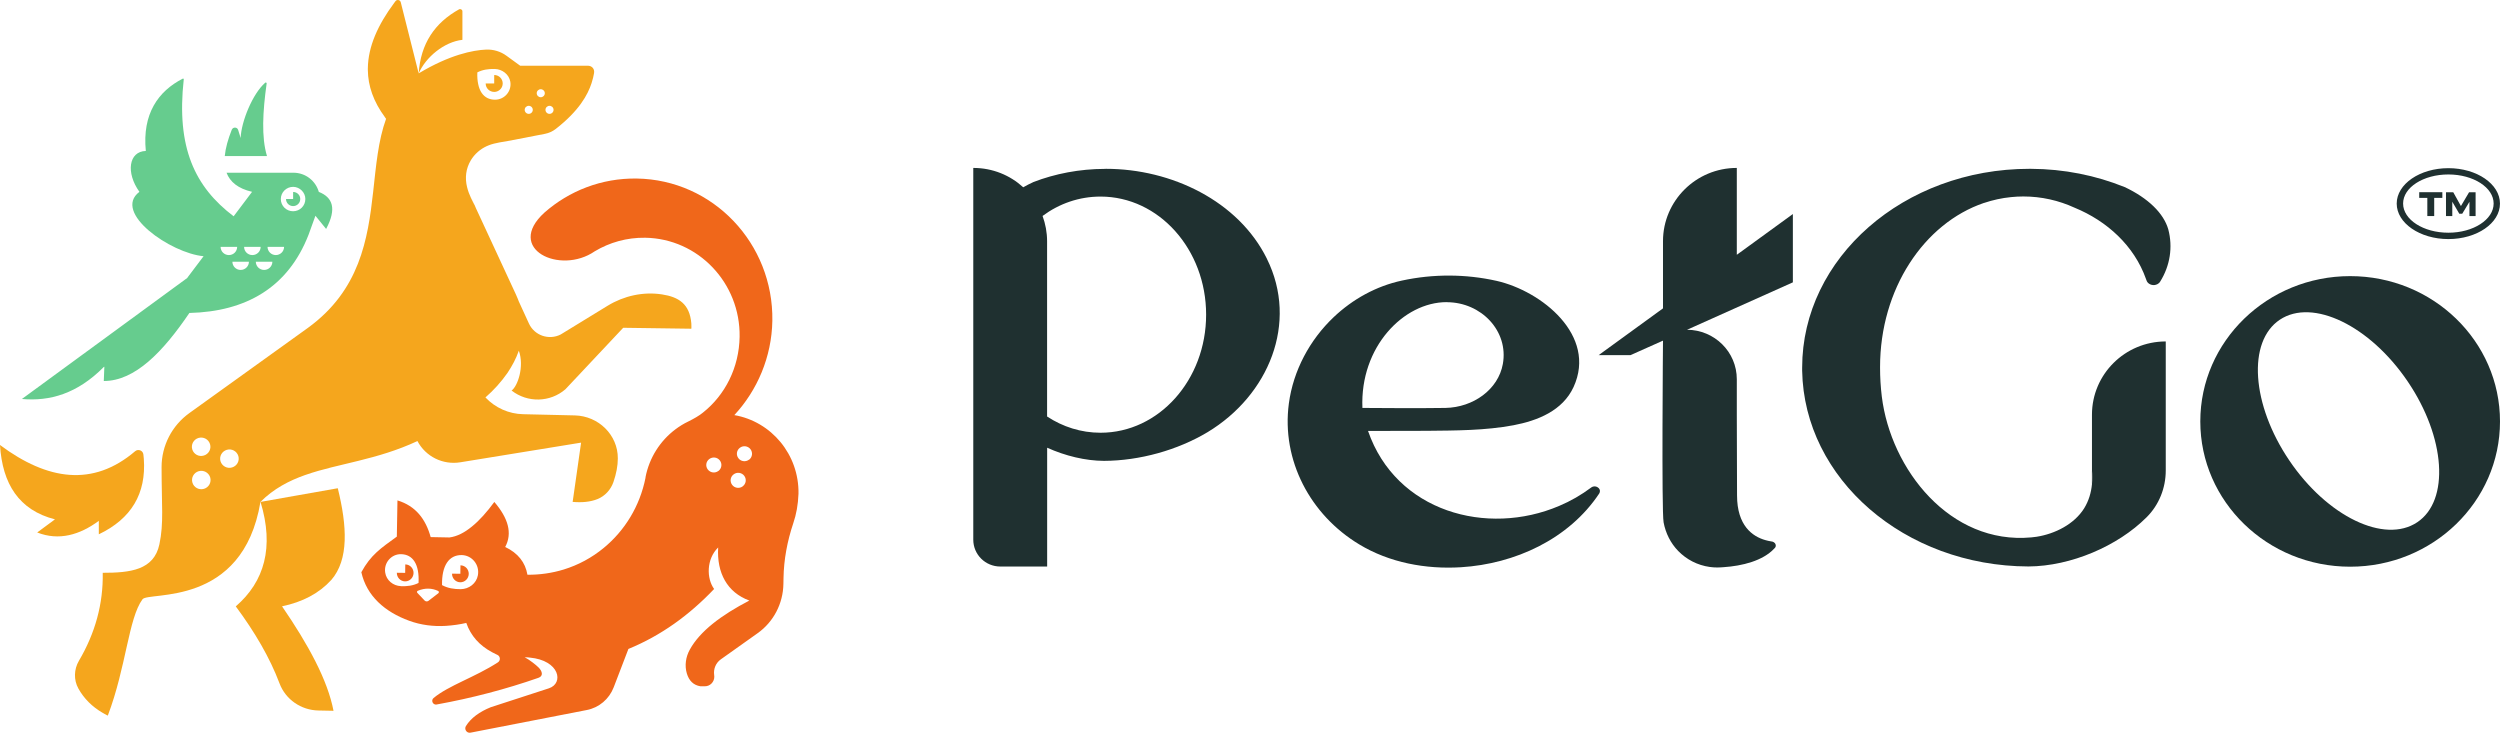
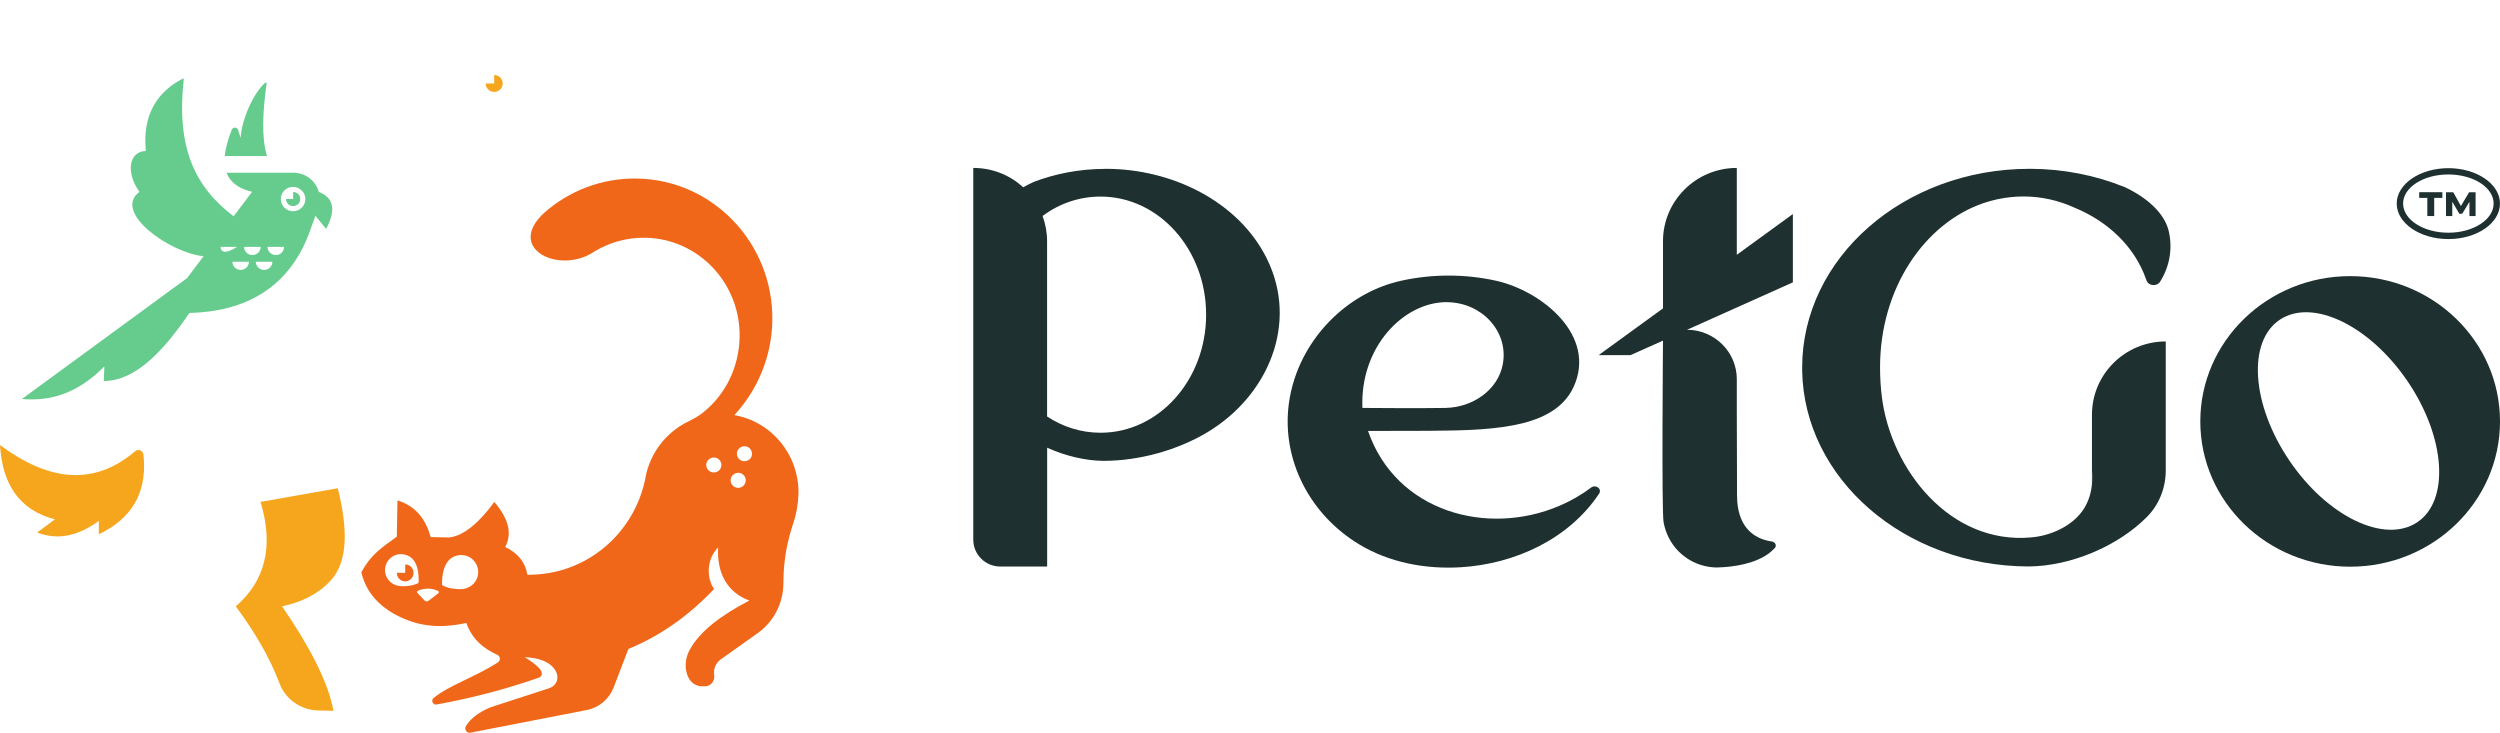
<svg xmlns="http://www.w3.org/2000/svg" width="116" height="34" viewBox="0 0 116 34" fill="none">
  <path d="M112.947 9.182V10.025H112.628V9.182H112.252V8.918H113.325V9.182H112.947Z" fill="#1F3030" />
  <path d="M114.582 10.025V9.363L114.248 9.917H114.111L113.786 9.36V10.025H113.494V8.921H113.831L114.187 9.561L114.565 8.921H114.868V10.025H114.579H114.582Z" fill="#1F3030" />
  <path d="M113.606 7.803C112.283 7.803 111.207 8.54 111.207 9.447C111.207 10.353 112.283 11.093 113.606 11.093C114.928 11.093 115.999 10.356 115.999 9.447C115.999 8.537 114.923 7.803 113.606 7.803ZM113.606 10.798C112.445 10.798 111.504 10.192 111.504 9.444C111.504 8.696 112.445 8.095 113.606 8.095C114.766 8.095 115.705 8.701 115.705 9.444C115.705 10.186 114.763 10.798 113.606 10.798Z" fill="#1F3030" />
  <path d="M98.07 16.839C98.689 16.224 99.547 15.843 100.491 15.843V21.831C100.491 22.641 100.18 23.425 99.606 23.998C99.603 24.001 99.597 24.006 99.594 24.009C98.266 25.336 96.091 26.273 94.121 26.284C88.373 26.265 83.71 22.221 83.62 17.203C83.62 17.156 83.62 17.106 83.62 17.059C83.62 11.964 88.342 7.833 94.166 7.833C94.186 7.833 94.208 7.833 94.228 7.833C95.777 7.839 97.249 8.142 98.571 8.676C98.571 8.676 98.574 8.676 98.577 8.676C99.676 9.193 100.396 9.897 100.609 10.645C100.825 11.466 100.693 12.328 100.231 13.068C100.166 13.176 100.034 13.24 99.894 13.226C99.799 13.218 99.715 13.176 99.659 13.115C99.631 13.084 99.611 13.051 99.6 13.015C99.591 12.99 99.583 12.965 99.572 12.94C99.025 11.399 97.761 10.253 96.262 9.638C95.522 9.299 94.721 9.116 93.88 9.116C93.689 9.116 93.499 9.127 93.311 9.146C92.882 9.188 92.462 9.282 92.061 9.416C92.061 9.416 92.058 9.416 92.055 9.416C89.273 10.362 87.235 13.41 87.235 17.028V17.07C87.235 17.495 87.26 17.941 87.316 18.402C87.734 21.781 90.483 25.283 94.255 24.935C94.34 24.927 94.421 24.919 94.502 24.905C95.349 24.771 96.243 24.326 96.705 23.586C96.918 23.239 97.03 22.86 97.067 22.465C97.086 22.254 97.086 22.037 97.067 21.82V19.242C97.067 18.305 97.45 17.454 98.07 16.839Z" fill="#1F3030" />
  <path d="M109.047 12.812C105.208 12.812 102.094 15.832 102.094 19.554C102.094 23.275 105.208 26.295 109.047 26.295C112.887 26.295 116 23.275 116 19.554C116 15.832 112.887 12.812 109.047 12.812ZM112.158 24.234C110.639 25.247 107.982 23.965 106.225 21.367C104.465 18.769 104.269 15.843 105.785 14.834C107.304 13.822 109.961 15.106 111.718 17.701C113.478 20.296 113.674 23.225 112.158 24.234Z" fill="#1F3030" />
  <path d="M74.168 22.641C74.087 22.557 73.941 22.546 73.843 22.613C73.375 22.963 72.874 23.253 72.344 23.475C69.003 24.899 64.774 23.753 63.477 19.996C64.214 19.996 65.805 19.993 66.192 19.99C67.535 19.976 68.902 19.979 70.225 19.732C71.349 19.517 72.506 19.058 73.014 17.957C74.109 15.565 71.534 13.507 69.443 13.032C68.005 12.709 66.492 12.706 65.052 13.018C63.858 13.274 62.765 13.88 61.885 14.714C60.767 15.774 60.007 17.198 59.803 18.722C59.452 21.361 60.8 23.892 63.065 25.258C64.469 26.109 66.159 26.42 67.79 26.32C70.292 26.165 72.795 25.019 74.205 22.897C74.258 22.813 74.247 22.707 74.171 22.638L74.168 22.641ZM67.128 14.022C68.737 14.022 70.007 15.368 69.732 16.889C69.519 18.074 68.361 18.903 67.067 18.928C66.019 18.95 63.216 18.928 63.216 18.928C63.098 16.094 65.13 14.019 67.126 14.019L67.128 14.022Z" fill="#1F3030" />
  <path d="M58.783 12.002C57.461 9.33 54.358 7.833 51.317 7.833C51.303 7.833 51.286 7.833 51.27 7.836C50.087 7.839 48.958 8.059 47.946 8.448C47.946 8.448 47.945 8.449 47.943 8.451C47.778 8.526 47.621 8.607 47.478 8.69C46.867 8.131 46.057 7.792 45.16 7.792V25.041C45.16 25.731 45.721 26.287 46.416 26.287H48.588V20.774C49.428 21.153 50.364 21.381 51.228 21.384C52.876 21.378 54.644 20.886 56.037 20.049C58.864 18.341 60.26 14.984 58.783 12.005V12.002ZM51.065 20.079C50.16 20.079 49.311 19.804 48.585 19.326V11.193C48.585 10.782 48.509 10.387 48.375 10.02C49.145 9.449 50.07 9.121 51.065 9.121C53.772 9.121 55.964 11.571 55.964 14.6C55.964 17.629 53.772 20.079 51.065 20.079Z" fill="#1F3030" />
  <path d="M97.065 22.468V21.823C97.085 22.04 97.085 22.257 97.065 22.468Z" fill="#1F3030" />
  <path d="M83.189 9.931L80.588 11.822V7.792C79.641 7.792 78.786 8.173 78.167 8.787C77.547 9.402 77.163 10.253 77.163 11.19V14.308L74.179 16.477H75.658L77.163 15.805C77.163 15.805 77.093 23.712 77.191 24.237C77.284 24.735 77.514 25.202 77.87 25.567C78.06 25.761 78.284 25.928 78.528 26.053C78.778 26.181 79.049 26.267 79.327 26.306C79.442 26.323 79.557 26.331 79.672 26.331C79.77 26.331 79.871 26.326 79.974 26.317C80.843 26.259 81.793 26.023 82.326 25.453C82.393 25.4 82.415 25.319 82.382 25.247C82.351 25.174 82.267 25.124 82.171 25.119C82.09 25.105 82.001 25.088 81.908 25.06C81.317 24.891 80.599 24.393 80.599 22.988C80.599 22.771 80.596 22.154 80.594 21.434C80.591 20.705 80.588 19.871 80.588 19.25V17.598C80.588 16.964 80.33 16.389 79.91 15.974C79.492 15.56 78.915 15.304 78.279 15.301L83.189 13.101V9.925V9.931Z" fill="#1F3030" />
-   <path d="M79.971 26.32C79.881 26.331 79.789 26.334 79.696 26.334C79.688 26.334 79.677 26.334 79.668 26.334C79.766 26.334 79.867 26.329 79.971 26.32Z" fill="#1F3030" />
  <path d="M34.077 19.256C35.133 18.118 35.809 16.566 35.837 14.881C35.893 11.293 33.079 8.336 29.545 8.284C27.911 8.259 26.406 8.857 25.26 9.866C23.419 11.543 25.983 12.775 27.597 11.66C28.281 11.251 29.083 11.018 29.938 11.031C32.395 11.07 34.357 13.129 34.318 15.626C34.295 17.056 33.645 18.329 32.617 19.144C32.421 19.303 32.199 19.425 31.972 19.539C31.961 19.545 31.95 19.55 31.939 19.556C31.723 19.659 31.521 19.784 31.333 19.926C30.633 20.454 30.128 21.236 29.952 22.142V22.168C29.688 23.491 28.985 24.626 28.009 25.427C27.466 25.875 26.835 26.217 26.154 26.426C25.619 26.59 25.055 26.673 24.473 26.668C24.375 26.095 24.035 25.663 23.441 25.38C23.786 24.74 23.579 24.039 22.937 23.291C22.592 23.761 22.245 24.151 21.897 24.431C21.552 24.715 21.205 24.893 20.855 24.938L19.983 24.921C19.753 24.089 19.291 23.477 18.442 23.219L18.413 24.899C17.651 25.452 17.208 25.744 16.766 26.551C17.015 27.655 17.856 28.392 18.985 28.803C19.532 29.004 20.115 29.076 20.695 29.04C21.026 29.018 21.339 28.973 21.636 28.904C21.74 29.204 21.894 29.465 22.093 29.691C22.292 29.916 22.539 30.105 22.828 30.261C22.898 30.297 22.965 30.333 23.038 30.367C23.049 30.372 23.06 30.378 23.069 30.381C23.22 30.444 23.237 30.65 23.099 30.736C22.037 31.423 20.818 31.807 20.12 32.386C19.983 32.497 20.084 32.719 20.258 32.689C21.9 32.391 23.475 31.977 24.983 31.451C25.224 31.368 25.165 31.142 24.983 30.965C24.865 30.848 24.579 30.622 24.366 30.508C24.36 30.506 24.355 30.5 24.346 30.497C24.428 30.497 24.503 30.503 24.576 30.511C25.972 30.639 26.174 31.707 25.468 31.938L22.774 32.814C22.25 33.025 21.855 33.312 21.62 33.687C21.527 33.837 21.656 34.029 21.83 33.996L27.227 32.945C27.794 32.836 28.264 32.439 28.475 31.893L29.158 30.111C30.661 29.496 31.975 28.55 33.135 27.329C32.779 26.84 32.771 25.942 33.323 25.402C33.253 26.578 33.738 27.488 34.769 27.866C33.469 28.542 32.477 29.285 32.006 30.144C31.821 30.478 31.759 30.878 31.869 31.248C31.969 31.582 32.171 31.791 32.499 31.843H32.692C32.942 31.852 33.141 31.649 33.144 31.404C33.144 31.379 33.144 31.351 33.138 31.326C33.096 31.042 33.214 30.759 33.444 30.595L35.156 29.379C35.893 28.856 36.336 28.005 36.35 27.093L36.355 26.823C36.369 25.958 36.532 25.102 36.806 24.284C36.947 23.872 37.031 23.419 37.05 22.91C37.081 21.088 35.789 19.559 34.074 19.261L34.077 19.256ZM18.599 27.196C18.24 27.182 17.926 26.926 17.873 26.567C17.803 26.106 18.164 25.705 18.607 25.714C19.159 25.722 19.467 26.189 19.42 27.049C19.165 27.177 18.887 27.21 18.599 27.199V27.196ZM20.342 27.524L19.879 27.88C19.826 27.919 19.75 27.913 19.703 27.866L19.366 27.51C19.335 27.48 19.347 27.43 19.383 27.413C19.725 27.271 20.042 27.285 20.33 27.421C20.37 27.438 20.375 27.496 20.342 27.524ZM22.174 26.693C22.105 27.074 21.762 27.332 21.379 27.338C21.07 27.338 20.779 27.296 20.51 27.149C20.493 26.236 20.835 25.747 21.423 25.755C21.897 25.764 22.264 26.203 22.174 26.693ZM33.331 21.853C33.175 21.97 32.959 21.937 32.841 21.784C32.723 21.628 32.757 21.411 32.914 21.297C33.071 21.183 33.287 21.213 33.404 21.369C33.519 21.522 33.488 21.742 33.331 21.856V21.853ZM34.461 22.568C34.307 22.682 34.085 22.651 33.97 22.496C33.855 22.34 33.886 22.123 34.043 22.009C34.197 21.892 34.419 21.925 34.534 22.078C34.649 22.234 34.618 22.451 34.461 22.565V22.568ZM34.752 21.33C34.595 21.447 34.374 21.414 34.262 21.261C34.144 21.105 34.178 20.888 34.335 20.774C34.489 20.66 34.707 20.691 34.825 20.846C34.94 21.002 34.909 21.219 34.755 21.333L34.752 21.33Z" fill="#F0671A" />
-   <path d="M21.366 26.228L21.36 26.623L20.974 26.617C20.971 26.834 21.142 27.015 21.355 27.018C21.568 27.021 21.744 26.848 21.75 26.631C21.753 26.412 21.582 26.234 21.369 26.231L21.366 26.228Z" fill="#F0671A" />
  <path d="M18.805 26.186L18.8 26.581L18.413 26.576C18.41 26.793 18.581 26.974 18.794 26.976C19.007 26.979 19.184 26.807 19.189 26.59C19.192 26.37 19.021 26.192 18.808 26.189L18.805 26.186Z" fill="#F0671A" />
-   <path d="M8.7 12.889L1.016 18.513C2.308 18.627 3.583 18.274 4.819 17.025C4.833 17.011 4.852 17.025 4.841 17.042L4.816 17.679C6.265 17.679 7.565 16.324 8.787 14.522C11.405 14.458 13.364 13.348 14.319 10.887C14.389 10.706 14.532 10.308 14.636 10.011L15.132 10.623C15.634 9.68 15.438 9.157 14.793 8.904C14.65 8.403 14.19 8.014 13.61 8.014H10.511C10.673 8.442 11.046 8.748 11.696 8.901L10.841 10.036C9.039 8.67 8.176 6.851 8.526 3.683C8.529 3.656 8.501 3.636 8.479 3.65C7.341 4.231 6.595 5.285 6.766 7.004C5.971 7.027 5.833 8.014 6.469 8.901C5.197 9.861 7.924 11.752 9.446 11.888L8.697 12.881L8.7 12.889ZM11.166 12.525C10.953 12.525 10.783 12.353 10.783 12.144H11.55C11.55 12.353 11.379 12.525 11.166 12.525ZM12.254 12.525C12.041 12.525 11.87 12.353 11.87 12.144H12.638C12.638 12.353 12.467 12.525 12.257 12.525H12.254ZM13.61 8.67C13.913 8.676 14.168 8.932 14.168 9.232C14.171 9.546 13.916 9.802 13.599 9.802C13.282 9.802 13.03 9.549 13.03 9.235C13.03 8.921 13.291 8.665 13.61 8.67ZM13.181 11.454C13.181 11.666 13.008 11.835 12.797 11.835C12.587 11.835 12.414 11.666 12.414 11.454H13.181ZM12.094 11.454C12.094 11.666 11.923 11.835 11.71 11.835C11.497 11.835 11.326 11.666 11.326 11.454H12.094ZM11.004 11.454C11.004 11.666 10.833 11.835 10.62 11.835C10.407 11.835 10.236 11.666 10.236 11.454H11.004Z" fill="#66CC8E" />
+   <path d="M8.7 12.889L1.016 18.513C2.308 18.627 3.583 18.274 4.819 17.025C4.833 17.011 4.852 17.025 4.841 17.042L4.816 17.679C6.265 17.679 7.565 16.324 8.787 14.522C11.405 14.458 13.364 13.348 14.319 10.887C14.389 10.706 14.532 10.308 14.636 10.011L15.132 10.623C15.634 9.68 15.438 9.157 14.793 8.904C14.65 8.403 14.19 8.014 13.61 8.014H10.511C10.673 8.442 11.046 8.748 11.696 8.901L10.841 10.036C9.039 8.67 8.176 6.851 8.526 3.683C8.529 3.656 8.501 3.636 8.479 3.65C7.341 4.231 6.595 5.285 6.766 7.004C5.971 7.027 5.833 8.014 6.469 8.901C5.197 9.861 7.924 11.752 9.446 11.888L8.697 12.881L8.7 12.889ZM11.166 12.525C10.953 12.525 10.783 12.353 10.783 12.144H11.55C11.55 12.353 11.379 12.525 11.166 12.525ZM12.254 12.525C12.041 12.525 11.87 12.353 11.87 12.144H12.638C12.638 12.353 12.467 12.525 12.257 12.525H12.254ZM13.61 8.67C13.913 8.676 14.168 8.932 14.168 9.232C14.171 9.546 13.916 9.802 13.599 9.802C13.282 9.802 13.03 9.549 13.03 9.235C13.03 8.921 13.291 8.665 13.61 8.67ZM13.181 11.454C13.181 11.666 13.008 11.835 12.797 11.835C12.587 11.835 12.414 11.666 12.414 11.454H13.181ZM12.094 11.454C12.094 11.666 11.923 11.835 11.71 11.835C11.497 11.835 11.326 11.666 11.326 11.454H12.094ZM11.004 11.454C10.407 11.835 10.236 11.666 10.236 11.454H11.004Z" fill="#66CC8E" />
  <path d="M12.374 3.878C12.38 3.839 12.332 3.811 12.304 3.839C11.724 4.345 11.194 5.636 11.166 6.404L11.051 6.031C11.009 5.889 10.81 5.883 10.754 6.02C10.578 6.465 10.463 6.876 10.429 7.241H12.388C12.122 6.365 12.192 5.174 12.371 3.881L12.374 3.878Z" fill="#66CC8E" />
  <path d="M13.601 9.563C13.767 9.563 13.912 9.438 13.929 9.274C13.954 9.074 13.797 8.907 13.601 8.907V9.235H13.271C13.271 9.416 13.419 9.563 13.601 9.563Z" fill="#66CC8E" />
  <path d="M22.84 18.143C22.84 18.143 22.835 18.148 22.832 18.154C22.835 18.151 22.838 18.148 22.84 18.143Z" fill="#F5A61D" />
-   <path d="M14.181 22.034C15.697 21.503 17.48 21.347 19.369 20.465C19.75 21.186 20.551 21.583 21.361 21.45L26.963 20.538L26.571 23.288C27.003 23.325 27.392 23.291 27.723 23.158C28.073 23.016 28.339 22.724 28.463 22.368C28.595 21.984 28.667 21.617 28.667 21.269C28.673 20.182 27.77 19.3 26.672 19.275L24.273 19.219C23.609 19.206 22.978 18.922 22.524 18.441C22.914 18.101 23.258 17.718 23.553 17.295C23.766 16.972 23.948 16.638 24.074 16.271C24.337 17.008 24.018 17.926 23.738 18.121C24.477 18.699 25.526 18.674 26.235 18.062L28.917 15.209L32.078 15.253C32.078 15.253 32.089 15.142 32.078 15.006C32.002 14.105 31.495 13.779 30.716 13.66C29.842 13.526 28.948 13.726 28.197 14.185L26.016 15.52C25.47 15.799 24.797 15.568 24.542 15.011C24.542 15.011 24.068 13.98 24.068 13.977C24.068 13.968 24.063 13.963 24.06 13.954C24.054 13.938 24.046 13.918 24.04 13.902C24.038 13.893 24.032 13.882 24.029 13.874C24.001 13.807 23.973 13.74 23.942 13.671L22.465 10.484L22.446 10.445L22.443 10.436L22.084 9.663C21.978 9.432 21.871 9.199 21.762 8.968C21.871 9.199 21.98 9.429 22.09 9.66C21.924 9.346 21.756 9.026 21.672 8.681C21.566 8.25 21.616 7.822 21.846 7.438C21.846 7.435 21.849 7.433 21.852 7.427C21.891 7.363 21.936 7.302 21.983 7.243C21.986 7.238 21.992 7.235 21.994 7.23C22.21 6.974 22.496 6.787 22.818 6.696C22.765 6.712 22.712 6.732 22.659 6.748C22.989 6.618 23.373 6.581 23.721 6.515L23.785 6.501L25.29 6.209C25.472 6.173 25.643 6.095 25.789 5.981C26.871 5.138 27.274 4.395 27.448 3.859C27.507 3.681 27.541 3.525 27.563 3.397C27.6 3.205 27.471 3.049 27.272 3.049H24.136L23.502 2.588C23.228 2.387 22.894 2.287 22.555 2.301C21.939 2.329 20.871 2.538 19.43 3.403C19.753 2.649 20.613 1.942 21.456 1.848V0.527C21.456 0.446 21.367 0.396 21.297 0.435C20.178 1.058 19.517 2.02 19.427 3.408L18.595 0.104C18.567 -0.007 18.421 -0.038 18.351 0.054C18.332 0.079 18.315 0.104 18.295 0.129C17.536 1.147 17.079 2.162 17.068 3.174C17.068 3.186 17.068 3.197 17.068 3.208C17.068 3.225 17.068 3.238 17.068 3.25C17.076 3.984 17.326 4.715 17.866 5.444C17.852 5.427 17.841 5.411 17.827 5.394C17.855 5.436 17.883 5.472 17.914 5.513C17.547 6.523 17.449 7.694 17.314 8.907C17.068 11.118 16.686 13.468 14.293 15.209L8.786 19.167C7.976 19.748 7.497 20.682 7.497 21.672C7.497 23.466 7.606 24.262 7.396 25.257C7.141 26.456 6.04 26.578 4.767 26.578C4.793 28.014 4.42 29.374 3.66 30.664C3.431 31.056 3.414 31.546 3.635 31.944C3.893 32.411 4.271 32.792 4.776 33.084C4.975 33.201 5.003 33.203 5.003 33.203C5.863 30.928 5.958 28.701 6.611 27.808C6.886 27.43 11.264 28.214 12.085 23.288C12.698 22.677 13.402 22.307 14.178 22.034M25.685 5.096C25.685 5.199 25.601 5.283 25.498 5.283C25.394 5.283 25.31 5.199 25.31 5.096C25.31 4.993 25.394 4.91 25.498 4.91C25.601 4.91 25.685 4.993 25.685 5.096ZM25.091 4.14C25.195 4.14 25.279 4.223 25.279 4.326C25.279 4.429 25.195 4.512 25.091 4.512C24.988 4.512 24.904 4.429 24.904 4.326C24.904 4.223 24.988 4.14 25.091 4.14ZM24.534 4.91C24.637 4.91 24.721 4.993 24.721 5.096C24.721 5.199 24.637 5.283 24.534 5.283C24.43 5.283 24.346 5.199 24.346 5.096C24.346 4.993 24.43 4.91 24.534 4.91ZM22.953 3.2C23.303 3.208 23.62 3.45 23.679 3.792C23.752 4.234 23.407 4.626 22.97 4.626C22.841 4.626 22.729 4.601 22.628 4.554C22.407 4.448 22.255 4.229 22.188 3.903C22.154 3.745 22.14 3.564 22.149 3.358C22.398 3.23 22.67 3.194 22.953 3.2ZM9.209 20.321C9.439 20.254 9.677 20.382 9.745 20.607C9.815 20.835 9.683 21.072 9.456 21.138C9.229 21.208 8.988 21.077 8.921 20.852C8.853 20.627 8.982 20.39 9.209 20.321ZM9.464 22.682C9.235 22.749 8.996 22.621 8.929 22.396C8.859 22.17 8.991 21.931 9.218 21.864C9.445 21.798 9.683 21.925 9.753 22.151C9.82 22.379 9.691 22.615 9.464 22.682ZM10.768 21.689C10.54 21.759 10.302 21.628 10.232 21.403C10.165 21.177 10.294 20.941 10.524 20.872C10.751 20.805 10.989 20.933 11.059 21.158C11.126 21.386 10.997 21.622 10.768 21.689Z" fill="#F5A61D" />
  <path d="M17.222 4.204C17.231 4.234 17.242 4.268 17.254 4.301C17.245 4.273 17.237 4.248 17.228 4.22C17.228 4.215 17.222 4.209 17.222 4.204Z" fill="#F5A61D" />
  <path d="M15.371 26.912C16.192 25.961 16.108 24.42 15.673 22.654L12.089 23.288C12.728 25.394 12.271 26.985 10.94 28.136C11.823 29.326 12.521 30.517 12.969 31.707C13.249 32.455 13.97 32.953 14.777 32.967L15.475 32.981C15.203 31.557 14.303 29.905 13.087 28.133C14.042 27.933 14.807 27.53 15.371 26.91V26.912Z" fill="#F5A61D" />
  <path d="M4.588 24.79C6.093 24.07 6.791 22.902 6.673 21.286C6.667 21.222 6.662 21.155 6.653 21.088C6.634 20.902 6.412 20.816 6.269 20.938C4.319 22.601 2.211 22.293 0 20.649C0.109 22.451 0.88 23.672 2.55 24.098L1.726 24.707C2.738 25.105 3.702 24.818 4.585 24.167V24.793L4.588 24.79Z" fill="#F5A61D" />
  <path d="M22.931 4.265C23.09 4.265 23.23 4.167 23.292 4.031C23.314 3.981 23.326 3.928 23.326 3.873C23.326 3.656 23.149 3.48 22.931 3.48V3.873H22.535C22.535 4.09 22.712 4.265 22.931 4.265Z" fill="#F5A61D" />
</svg>